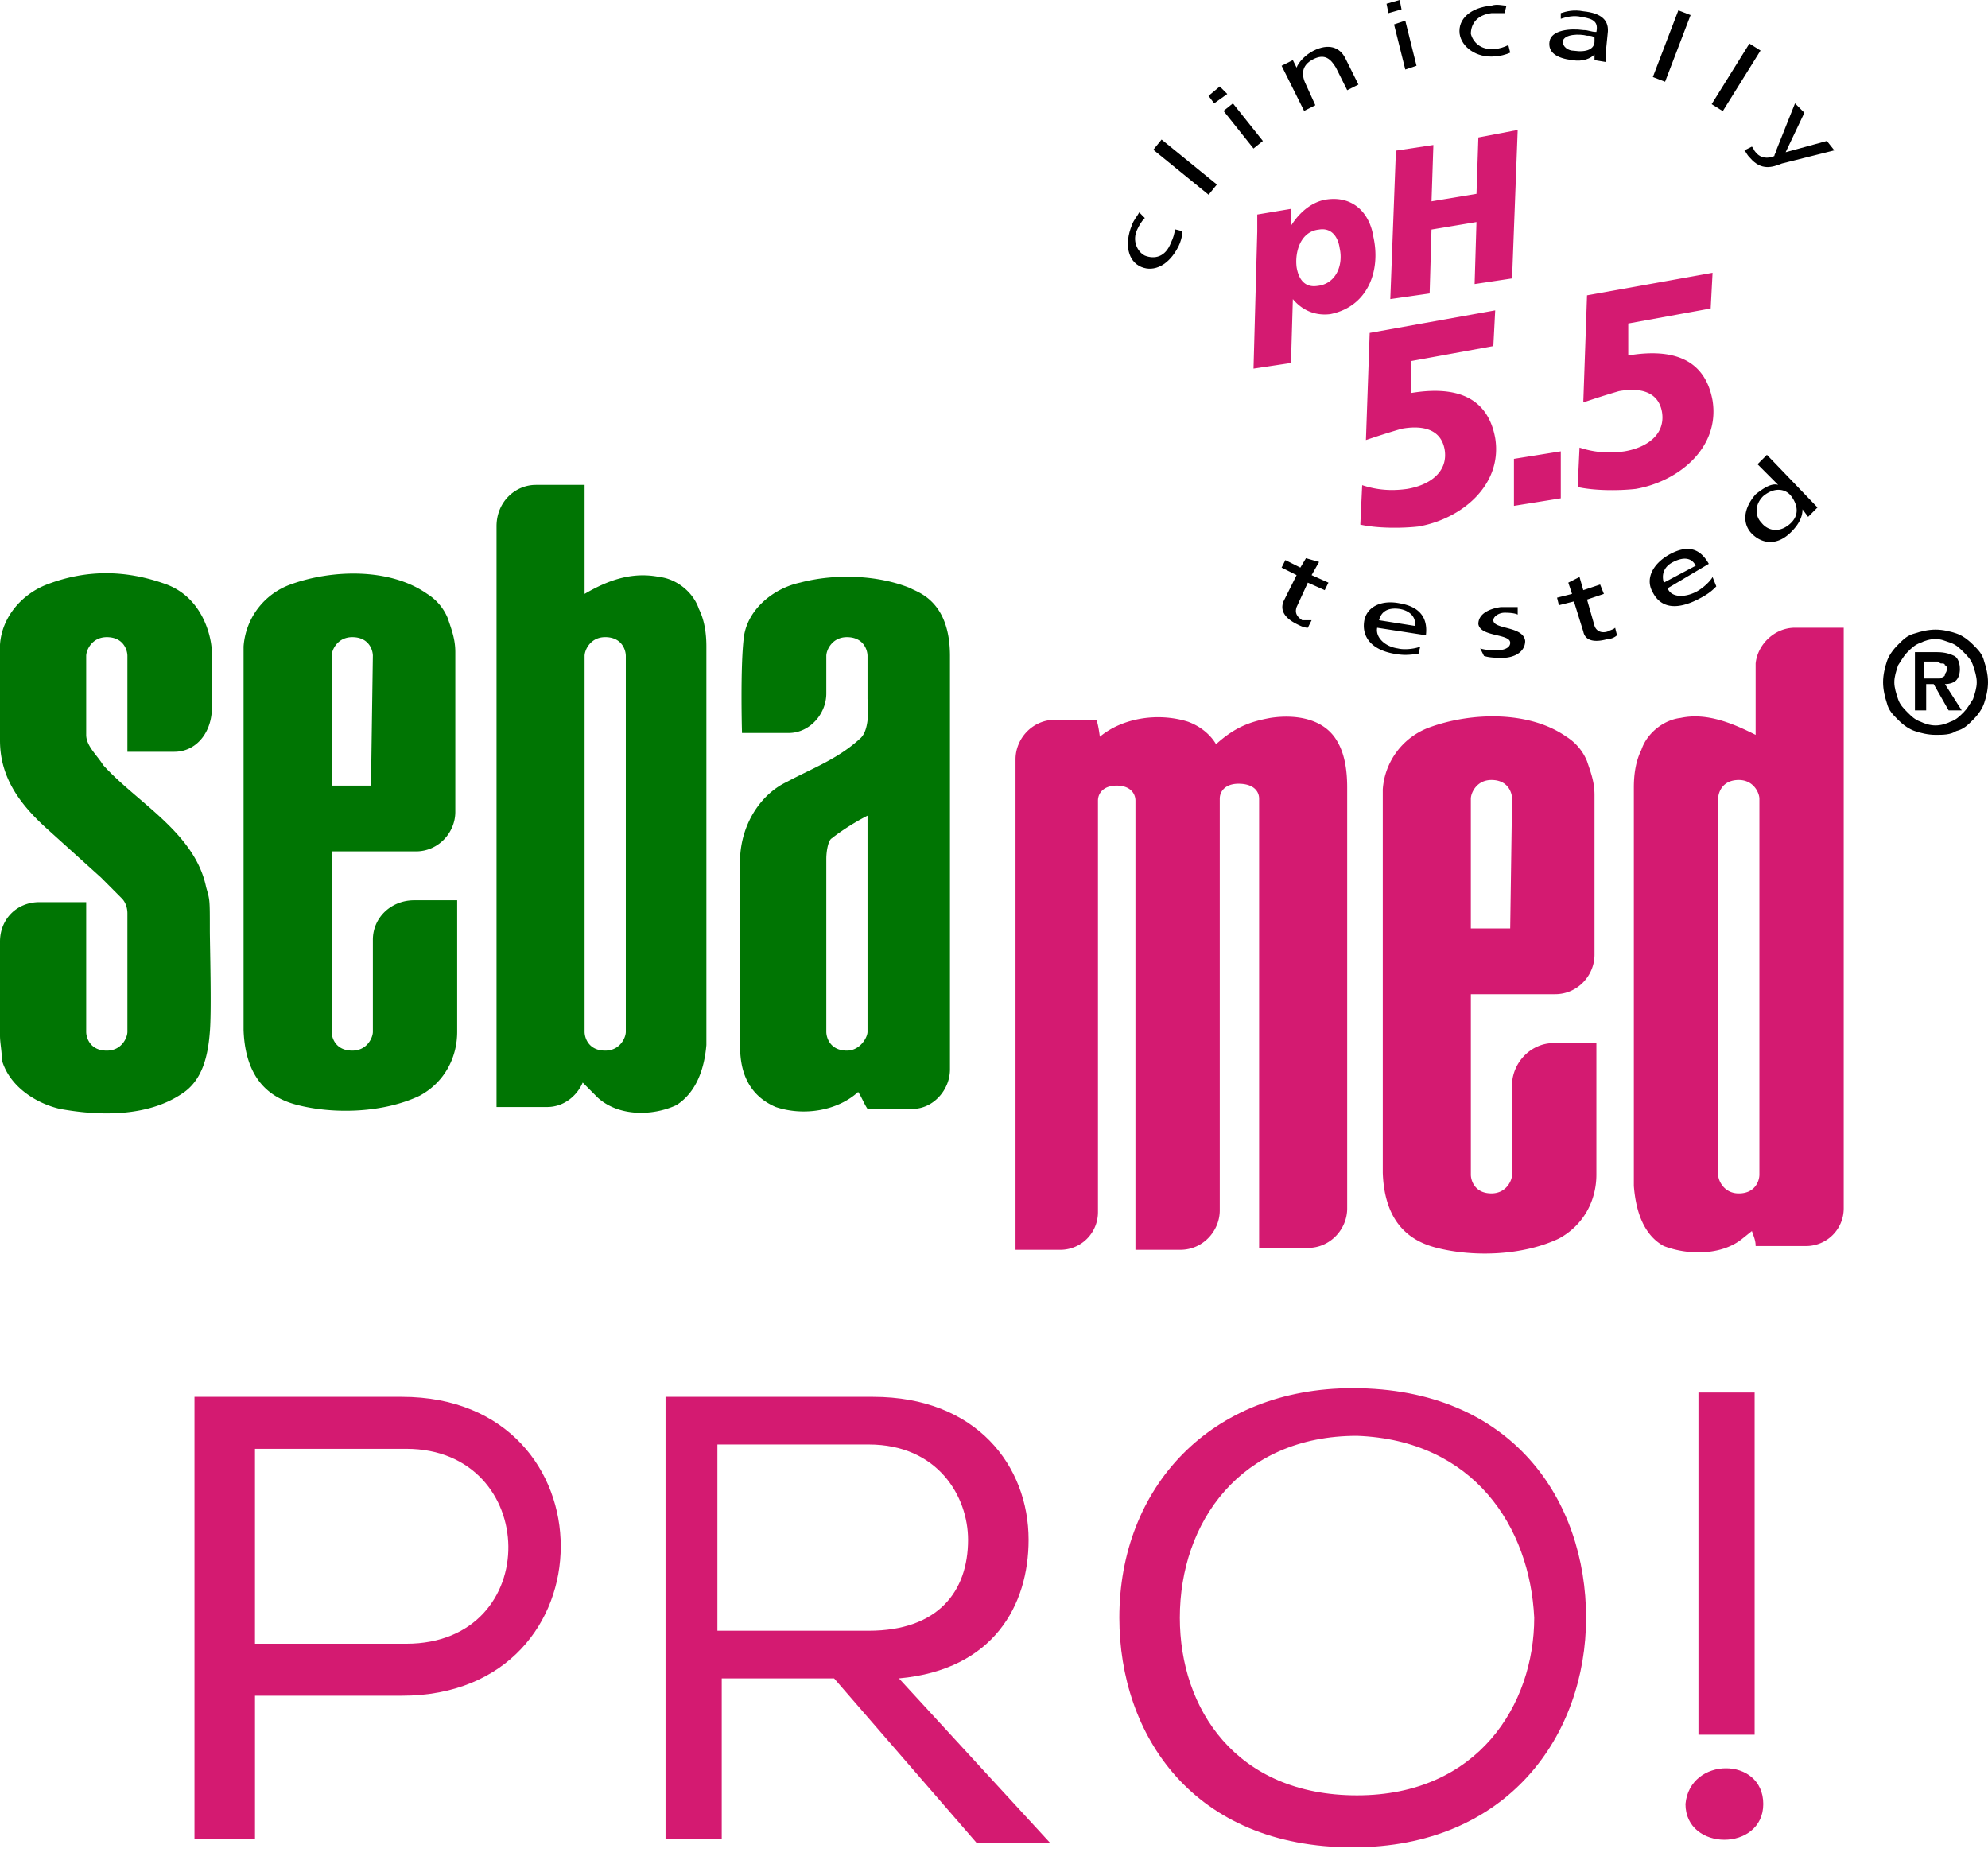
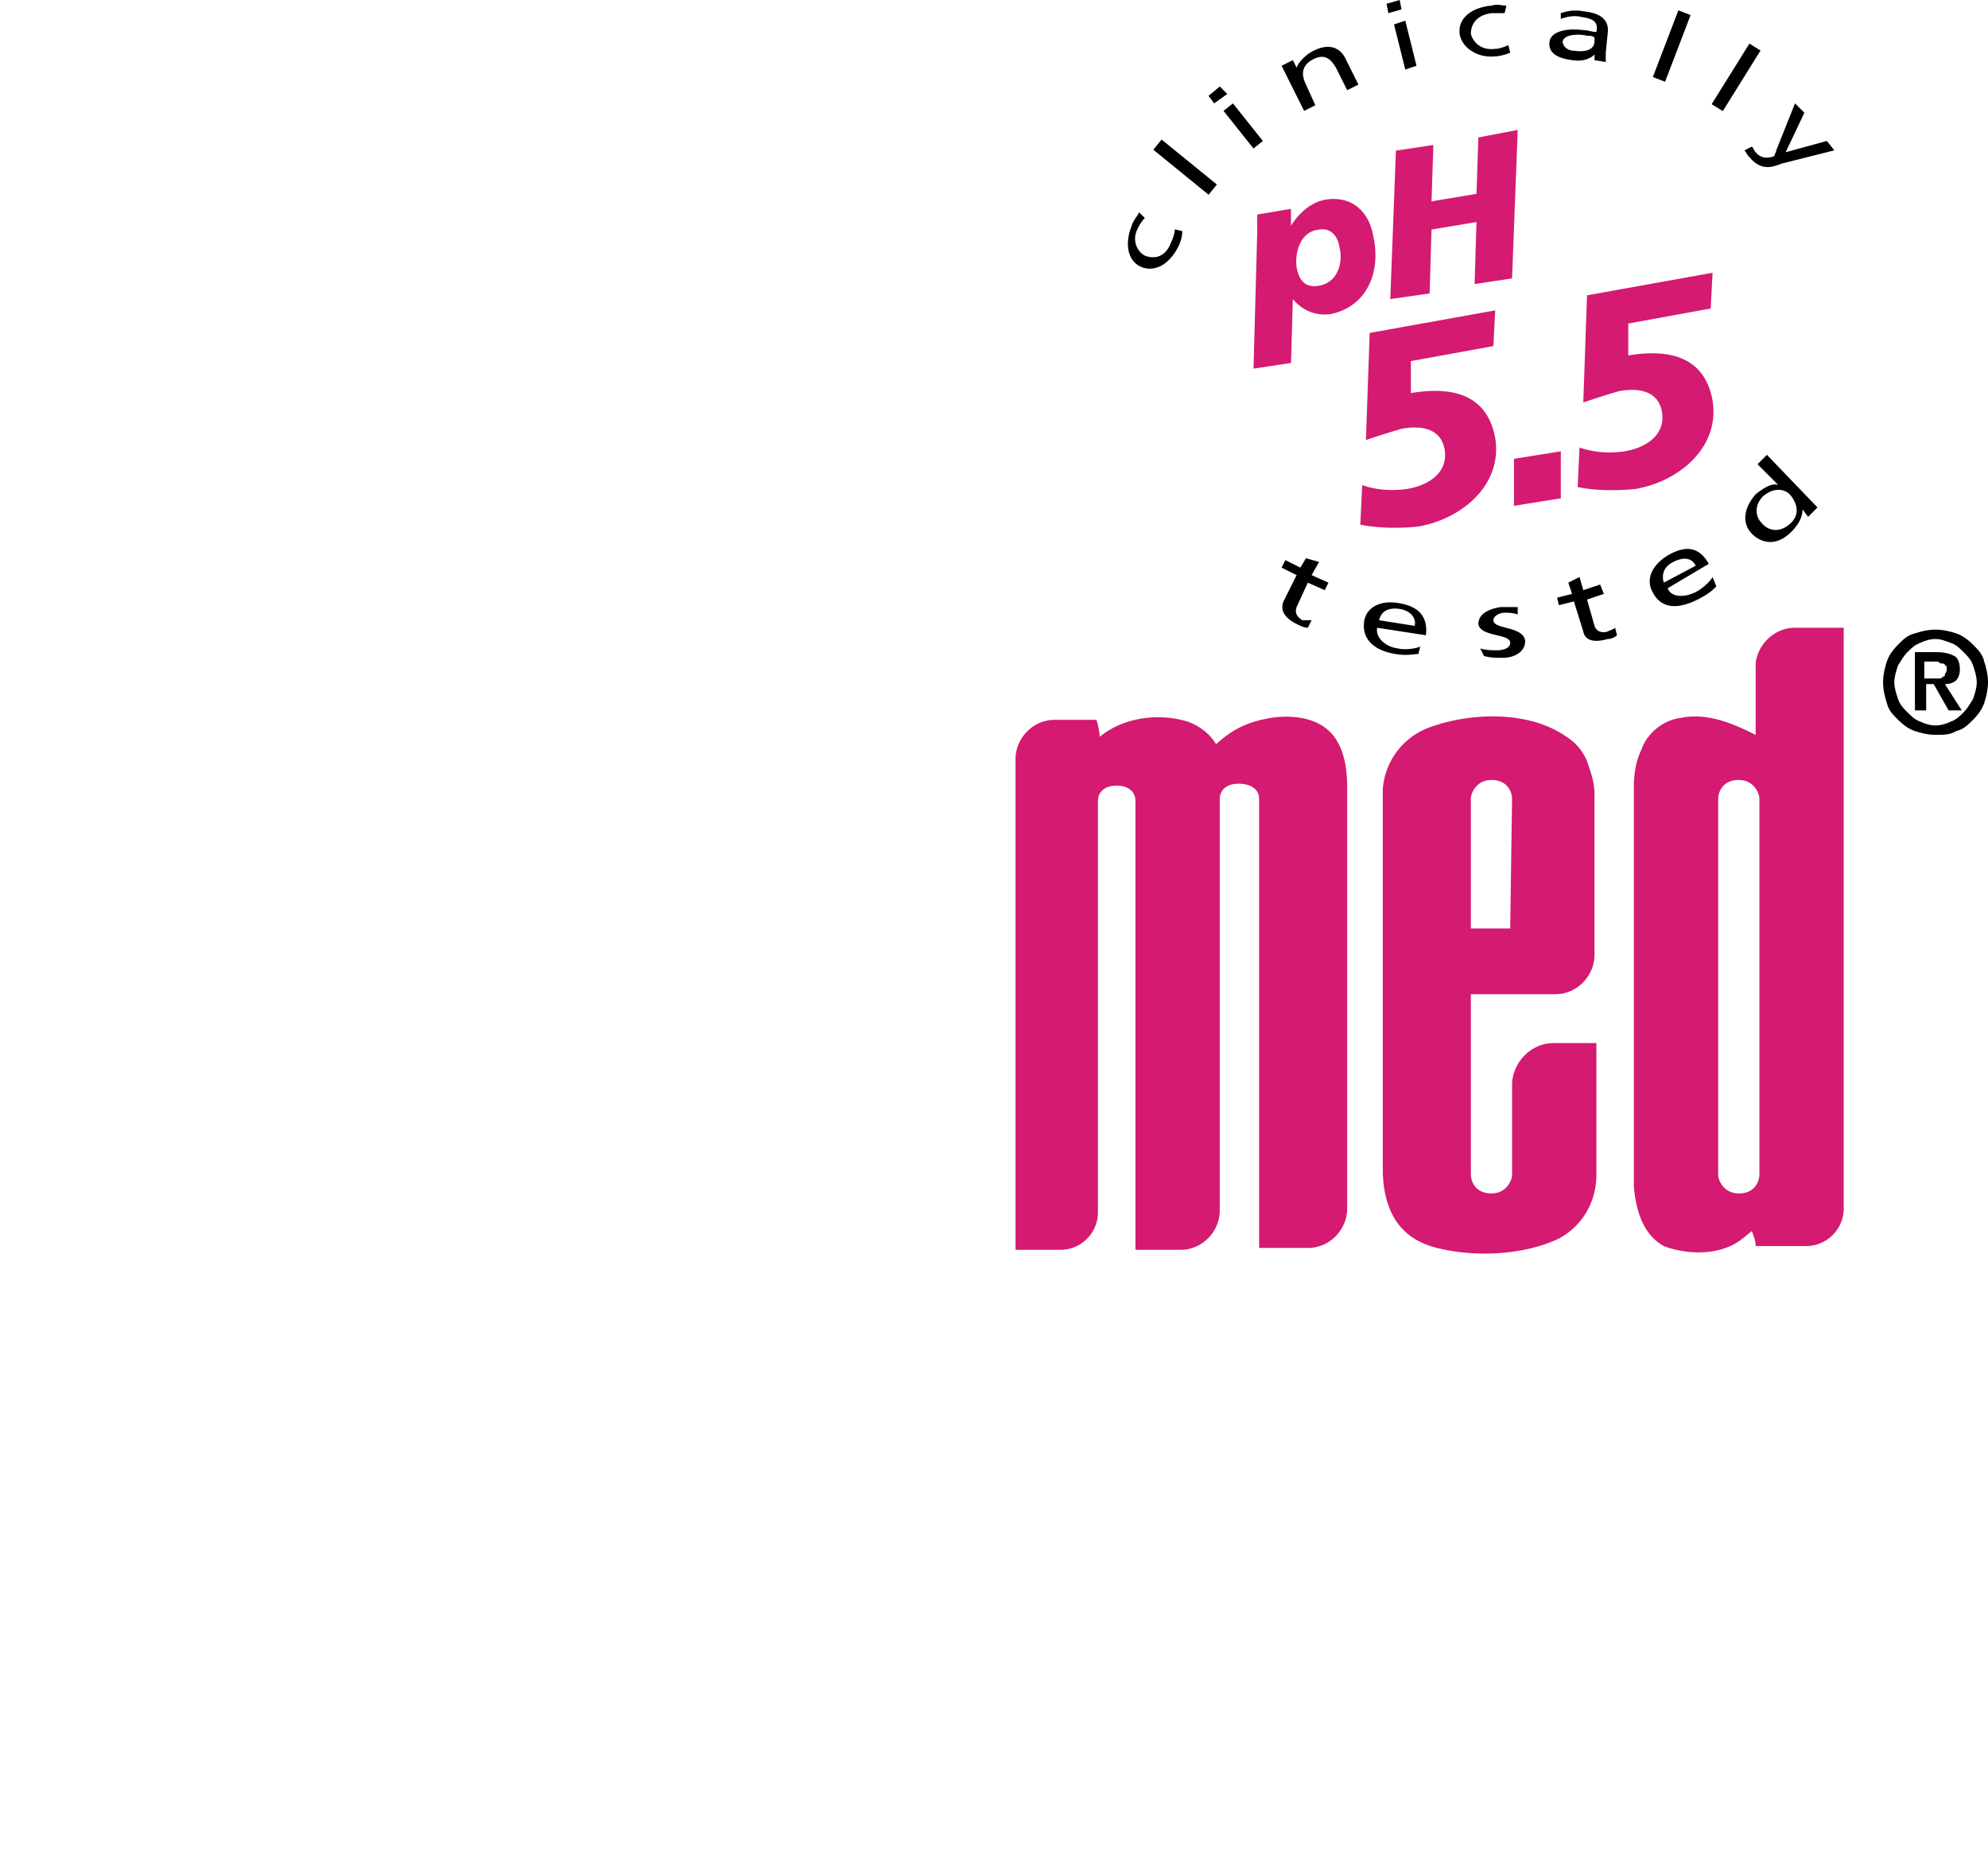
<svg xmlns="http://www.w3.org/2000/svg" width="128" height="120" fill="none">
  <g clip-path="url(#sebamed_logo_ph55_Pro__clip0)">
    <path fill-rule="evenodd" clip-rule="evenodd" d="M96.272 19.983l-8.083 1.452-.242 6.898a52.766 52.766 0 012.292-.726c1.328-.242 2.534 0 2.775 1.33.241 1.453-.965 2.3-2.413 2.542-.844.12-1.81.12-2.895-.242l-.12 2.54c1.085.243 2.653.243 3.74.122 2.774-.484 5.428-2.662 4.946-5.688-.483-2.662-2.534-3.388-5.43-2.904V23.25l5.309-.968.12-2.299zm1.206 12.585l3.016-.484v-3.025l-3.016.484v3.025zm12.788-15.005l-8.083 1.452-.241 6.897a52.1 52.1 0 012.292-.726c1.327-.242 2.533 0 2.774 1.331.242 1.453-.965 2.3-2.412 2.542-.845.12-1.81.12-2.896-.242l-.12 2.54c1.085.243 2.654.243 3.739.122 2.776-.484 5.429-2.662 4.947-5.688-.482-2.662-2.534-3.388-5.429-2.904V20.83l5.308-.968.121-2.3zm-29.557 6.171l2.412-.363.121-4.114c.603.726 1.448 1.09 2.413.968 2.413-.484 3.257-2.783 2.775-4.961-.242-1.573-1.327-2.662-3.016-2.42-.845.12-1.69.726-2.293 1.694v-1.09l-2.171.364V14.9l-.241 8.833zm2.774-6.534c-.12-.968.242-2.3 1.448-2.42.724-.121 1.206.363 1.327 1.21.241 1.089-.241 2.299-1.448 2.42-.844.121-1.206-.484-1.327-1.21zm6.033 2.057l2.533-.363.12-4.114 2.896-.484-.12 3.993 2.412-.363.362-9.56-2.533.484-.12 3.63-2.896.484.12-3.63-2.412.363-.362 9.56z" fill="#D41A71" />
    <path fill-rule="evenodd" clip-rule="evenodd" d="M73.35 13.674c-.121.242-.362.484-.483.847-.483 1.21-.241 2.299.603 2.662.845.363 1.81-.12 2.413-1.331.12-.242.241-.605.241-.968l-.482-.121c0 .242-.12.605-.242.847-.362.968-1.085 1.089-1.689.847-.482-.242-.844-.968-.482-1.694.12-.242.241-.484.482-.726l-.361-.363z" fill="#000" />
    <path d="M74.79 8.984l-.532.658 3.56 2.896.532-.658-3.56-2.896z" fill="#000" />
    <path fill-rule="evenodd" clip-rule="evenodd" d="M80.709 9.56l.603-.484-1.93-2.42-.604.484 1.93 2.42zm-2.172-3.993l-.724.605.362.484.845-.605-.483-.484zm5.429 1.572l.724-.363-.604-1.331c-.361-.726-.24-1.33.604-1.694.603-.242.965 0 1.327.605l.724 1.452.723-.363-.844-1.694c-.362-.726-1.086-.968-2.051-.484-.483.242-.965.726-1.086 1.089l-.241-.484-.724.363 1.448 2.904zm6.515-2.662l.723-.242-.723-2.904-.724.242.724 2.904zM90.119 0l-.845.242.12.605.845-.242L90.12 0zm6.876.363c-.241 0-.603-.121-.965 0-1.327.12-2.171.847-2.05 1.815.12.847 1.085 1.573 2.291 1.452.242 0 .724-.121.966-.242l-.121-.484c-.241.121-.603.242-.845.242-.965.121-1.447-.484-1.568-.968 0-.605.362-1.21 1.327-1.331h.845l.12-.484zm3.499.847c.362-.12.844-.242 1.327-.12.844.12 1.086.362.965.967-.362 0-.482-.12-.844-.12-.845-.122-2.051 0-2.172.725-.12.726.483 1.09 1.448 1.21.724.121 1.206-.12 1.447-.363v.363l.724.121v-.605l.121-1.21c.121-.847-.362-1.33-1.568-1.452-.604-.12-1.086 0-1.448.121v.363zm2.171 1.452c0 .484-.482.726-1.327.605-.361 0-.723-.242-.723-.605.12-.484 1.085-.484 1.568-.363.12 0 .362 0 .482.121v.242z" fill="#000" />
    <path d="M108.063.667l-1.642 4.293.788.303 1.642-4.292-.788-.304zm4.575 2.139l-2.43 3.9.717.448 2.429-3.9-.716-.448z" fill="#000" />
    <path fill-rule="evenodd" clip-rule="evenodd" d="M112.316 9.68c.121.121.121.242.363.484.724.848 1.447.606 2.05.364l3.378-.848-.482-.605-2.654.726 1.206-2.54-.603-.606-1.207 3.025c0 .121-.121.242-.121.364 0 0-.724.362-1.206-.243-.121-.12-.121-.242-.241-.363l-.483.242z" fill="#000" />
    <path d="M124.622 47.313c-.483 0-.965-.12-1.327-.242-.362-.12-.724-.363-1.085-.726-.363-.363-.604-.605-.725-1.089-.12-.363-.241-.847-.241-1.33 0-.485.121-.969.241-1.332.121-.363.362-.726.725-1.089.361-.363.603-.605 1.085-.726.362-.12.844-.242 1.327-.242s.965.121 1.327.242.724.363 1.086.726c.362.363.604.605.723 1.09.121.362.242.846.242 1.33 0 .484-.121.968-.242 1.331-.119.363-.361.726-.723 1.09-.362.362-.603.604-1.086.725-.362.242-.844.242-1.327.242zm0-.605c.362 0 .723-.12.965-.242.362-.12.603-.363.845-.605.241-.242.362-.484.603-.847.12-.363.241-.726.241-1.089s-.121-.726-.241-1.089c-.121-.363-.362-.605-.603-.847-.242-.242-.483-.484-.845-.605-.361-.12-.603-.242-.965-.242s-.724.121-.965.242c-.362.121-.604.363-.844.605-.242.242-.363.484-.603.847-.121.363-.242.726-.242 1.09 0 .362.121.725.242 1.088.12.363.361.605.603.847.24.242.482.484.844.605.241.121.603.242.965.242zm-1.327-4.719h1.447c.484 0 .845.121 1.087.242.241.121.361.484.361.847s-.12.605-.241.726c-.12.121-.362.242-.723.242l1.085 1.694h-.845l-.964-1.694h-.483v1.694h-.724v-3.75zm.724 1.694h.844c.121 0 .121 0 .242-.12.121 0 .121-.122.121-.122 0-.12.119-.12.119-.363 0-.12 0-.242-.119-.242 0-.12-.121-.12-.242-.12s-.121-.122-.242-.122h-.844v1.09h.121z" fill="#000" />
-     <path fill-rule="evenodd" clip-rule="evenodd" d="M11.22 48.403H8.204v-6.171c0-.363-.242-1.21-1.327-1.21-.966 0-1.327.847-1.327 1.21v5.082c0 .726.723 1.331 1.085 1.936 2.172 2.42 5.912 4.356 6.636 7.865.24.848.24.727.24 2.784 0 .847.121 5.203 0 6.534-.12 1.573-.482 3.146-1.809 3.993-2.171 1.453-5.187 1.453-7.842.968-1.568-.363-3.257-1.452-3.74-3.146 0-.605-.12-1.089-.12-1.573v-6.05c0-1.452 1.086-2.541 2.533-2.541H5.55v8.35c0 .362.24 1.21 1.326 1.21.966 0 1.328-.848 1.328-1.21V58.81c0-.363-.121-.726-.362-.968L6.515 56.51l-3.62-3.268C1.327 51.791 0 50.097 0 47.677v-6.171c.12-1.816 1.448-3.268 3.016-3.873 2.534-.968 5.067-.968 7.721 0 2.534.968 2.895 3.752 2.895 4.235v3.994c-.12 1.452-1.085 2.541-2.412 2.541zm15.442 9.56h2.774v8.47c0 1.694-.844 3.267-2.412 4.114-2.293 1.09-5.43 1.21-7.842.605-1.448-.363-3.378-1.33-3.499-4.84V41.627a4.585 4.585 0 013.016-3.994c2.654-.968 6.394-1.089 8.807.605a3.343 3.343 0 011.327 1.573c.241.726.483 1.331.483 2.178v10.286c0 1.331-1.086 2.541-2.534 2.541h-5.429v11.617c0 .363.242 1.21 1.327 1.21.966 0 1.328-.847 1.328-1.21v-5.93c0-1.452 1.206-2.54 2.654-2.54zm-2.654-15.731c0-.364-.242-1.21-1.328-1.21-.965 0-1.327.846-1.327 1.21v8.349h2.534l.12-8.35zm26.661 8.107c1.569-.847 3.258-1.452 4.705-2.783.724-.605.483-2.541.483-2.541v-2.783c0-.364-.242-1.21-1.327-1.21-.965 0-1.327.846-1.327 1.21v2.42c0 1.33-1.086 2.54-2.413 2.54h-3.016s-.12-4.234.12-6.17c.242-1.816 1.93-3.147 3.62-3.51 2.292-.605 5.067-.484 7.117.363.362.242 2.534.726 2.534 4.357v26.621c0 1.331-1.086 2.541-2.413 2.541h-2.895c-.242-.363-.362-.726-.603-1.089-1.328 1.21-3.499 1.573-5.309.968-1.689-.726-2.292-2.178-2.292-3.872V55.18c.12-2.299 1.448-4.114 3.016-4.84zm2.534 4.961c0-.484.12-1.21.361-1.33.604-.485 1.569-1.09 2.293-1.453v13.916c0 .363-.483 1.21-1.327 1.21-1.086 0-1.327-.847-1.327-1.21V55.3zm-18.7-24.08h3.137v7.018c1.448-.847 3.016-1.452 4.826-1.089 1.085.121 2.171.968 2.533 2.057.362.726.483 1.573.483 2.42V67.28c-.121 1.452-.604 3.025-1.93 3.872-1.569.726-3.74.726-5.068-.484l-.965-.968c-.362.847-1.206 1.573-2.292 1.573H31.97V33.882c0-1.573 1.206-2.662 2.533-2.662zm5.791 11.011c0-.363-.241-1.21-1.327-1.21-.965 0-1.327.847-1.327 1.21v24.202c0 .363.241 1.21 1.327 1.21.965 0 1.327-.847 1.327-1.21V42.23z" fill="#007503" />
    <path fill-rule="evenodd" clip-rule="evenodd" d="M100.011 67.159h2.775v8.47c0 1.694-.845 3.267-2.413 4.115-2.293 1.089-5.43 1.21-7.842.605-1.448-.363-3.378-1.332-3.499-4.84V50.822a4.585 4.585 0 013.017-3.993c2.653-.968 6.393-1.09 8.806.605a3.342 3.342 0 011.327 1.573c.242.726.483 1.33.483 2.178V61.47c0 1.332-1.086 2.542-2.534 2.542h-5.428v11.616c0 .363.24 1.21 1.327 1.21.965 0 1.327-.847 1.327-1.21V69.7c.12-1.451 1.327-2.54 2.654-2.54zm-2.654-15.731c0-.363-.242-1.21-1.327-1.21-.966 0-1.328.847-1.328 1.21v8.35h2.534l.12-8.35zM86.74 77.808c0 1.33-1.086 2.54-2.534 2.54H81.07v-28.92c0-.484-.362-.968-1.328-.968-.844 0-1.206.484-1.206.968v26.5c0 1.331-1.086 2.541-2.533 2.541h-2.896V51.55c0-.484-.362-.968-1.206-.968-.845 0-1.207.484-1.207.968v26.5a2.423 2.423 0 01-2.412 2.42h-2.896V48.887c0-1.332 1.086-2.542 2.534-2.542h2.654c.12.121.241 1.09.241 1.09 1.448-1.21 3.74-1.574 5.67-.969 1.327.484 1.81 1.452 1.81 1.452 1.206-1.089 2.171-1.452 3.498-1.694 1.569-.242 3.499 0 4.344 1.573.482.848.603 1.937.603 2.905v27.105zm28.833-37.392h3.137v37.391a2.424 2.424 0 01-2.413 2.42h-3.258c0-.363-.12-.605-.241-.968l-.603.484c-1.327 1.09-3.498 1.09-5.067.484-1.327-.726-1.81-2.299-1.93-3.872V50.702c0-.847.12-1.694.483-2.42.361-1.09 1.447-1.937 2.532-2.058 1.69-.363 3.379.363 4.826 1.09v-4.599c.121-1.21 1.206-2.299 2.534-2.299zm-4.947 11.012c0-.363.242-1.21 1.327-1.21.966 0 1.328.847 1.328 1.21v24.201c0 .363-.242 1.21-1.328 1.21-.964 0-1.327-.847-1.327-1.21V51.428z" fill="#D41A71" />
    <path d="M85.293 37.997l-1.086-.484-.723 1.573c-.121.363 0 .605.362.847h.603l-.242.484c-.24 0-.482-.121-.723-.242-.724-.363-1.086-.847-.845-1.452l.845-1.694-.966-.484.242-.484.965.484.362-.605.844.242-.482.847 1.085.484-.24.484zm6.032 4.114c-.362 0-.724.121-1.448 0-1.568-.242-2.171-1.089-2.05-2.057.12-.968 1.085-1.452 2.292-1.21 1.447.242 1.81 1.089 1.689 2.057l-3.137-.484c-.12.605.483 1.21 1.327 1.331.483.121 1.207 0 1.448-.12l-.12.483zm-.241-1.815c.12-.484-.241-.968-.965-1.09-.845-.12-1.207.243-1.327.727l2.292.363zm4.222 1.452c.362.121.845.121 1.086.121.362 0 .845-.12.845-.484 0-.605-1.93-.363-2.051-1.21 0-.605.603-.968 1.447-1.09h1.086v.485c-.241-.121-.724-.121-.844-.121-.362 0-.724.242-.724.484 0 .605 1.93.363 2.05 1.331 0 .726-.723 1.09-1.447 1.09-.362 0-.845 0-1.206-.122l-.242-.484zm7.963-3.51l-1.086.364.483 1.694c.12.363.482.484.844.363.241-.121.362-.121.483-.242l.12.484a.919.919 0 01-.603.242c-.844.242-1.448.121-1.568-.484l-.603-1.936-.966.242-.12-.484.965-.242-.241-.726.723-.363.242.847 1.085-.363.242.605zm7.238-.483c-.241.242-.483.484-1.207.847-1.447.726-2.413.484-2.895-.484-.482-.847 0-1.815 1.086-2.42 1.327-.727 2.051-.242 2.533.605l-2.653 1.573c.241.605 1.085.605 1.81.242.482-.242.964-.726 1.085-.968l.241.605zm-1.326-1.331c-.242-.484-.725-.605-1.449-.242-.724.363-.724.968-.603 1.33l2.052-1.088zm6.876-3.63c0 .362-.121.847-.725 1.452-.964.968-1.929.725-2.532.12s-.603-1.573.24-2.54c.604-.485 1.086-.727 1.449-.606l-1.328-1.33.604-.606 3.257 3.388-.603.605-.362-.484zm-.844.968c.723-.606.482-1.332.119-1.816-.361-.484-1.085-.605-1.809 0-.603.605-.483 1.331-.12 1.695.362.483 1.086.726 1.81.12z" fill="#000" />
-     <path d="M16.417 118.381h-3.895V89.936h13.356c13.635 0 13.635 19.242 0 19.242h-9.46v9.203zm9.74-12.55c8.904 0 8.626-12.549 0-12.549h-9.74v12.549h9.74zm27.547 2.231H46.47v10.319h-3.618V89.936H56.21c6.678 0 10.017 4.462 10.017 9.202 0 4.184-2.226 8.367-8.348 8.924l9.74 10.598h-4.731l-9.183-10.598zm2.226-3.067c4.453 0 6.4-2.51 6.4-5.857 0-2.788-1.947-6.135-6.4-6.135h-9.739v11.992h9.74zm46.192-.837c0 7.53-5.009 14.781-15.026 14.781-10.296 0-15.026-7.251-15.026-14.781 0-8.366 5.843-14.78 15.026-14.78 10.295 0 15.026 7.25 15.026 14.78zM87.374 92.445c-7.513 0-11.409 5.578-11.409 11.713 0 5.857 3.618 11.434 11.409 11.434s11.409-5.856 11.409-11.434c-.279-5.856-3.896-11.434-11.41-11.713zm26.156 23.705c0 3.067-5.008 3.067-5.008 0 .278-3.068 5.008-3.068 5.008 0zm-.556-4.462h-3.617V89.657h3.617v22.031z" fill="#D41A71" />
  </g>
  <defs>
    <clipPath id="sebamed_logo_ph55_Pro__clip0">
      <path fill="#fff" d="M0 0h128v119.916H0z" />
    </clipPath>
  </defs>
</svg>